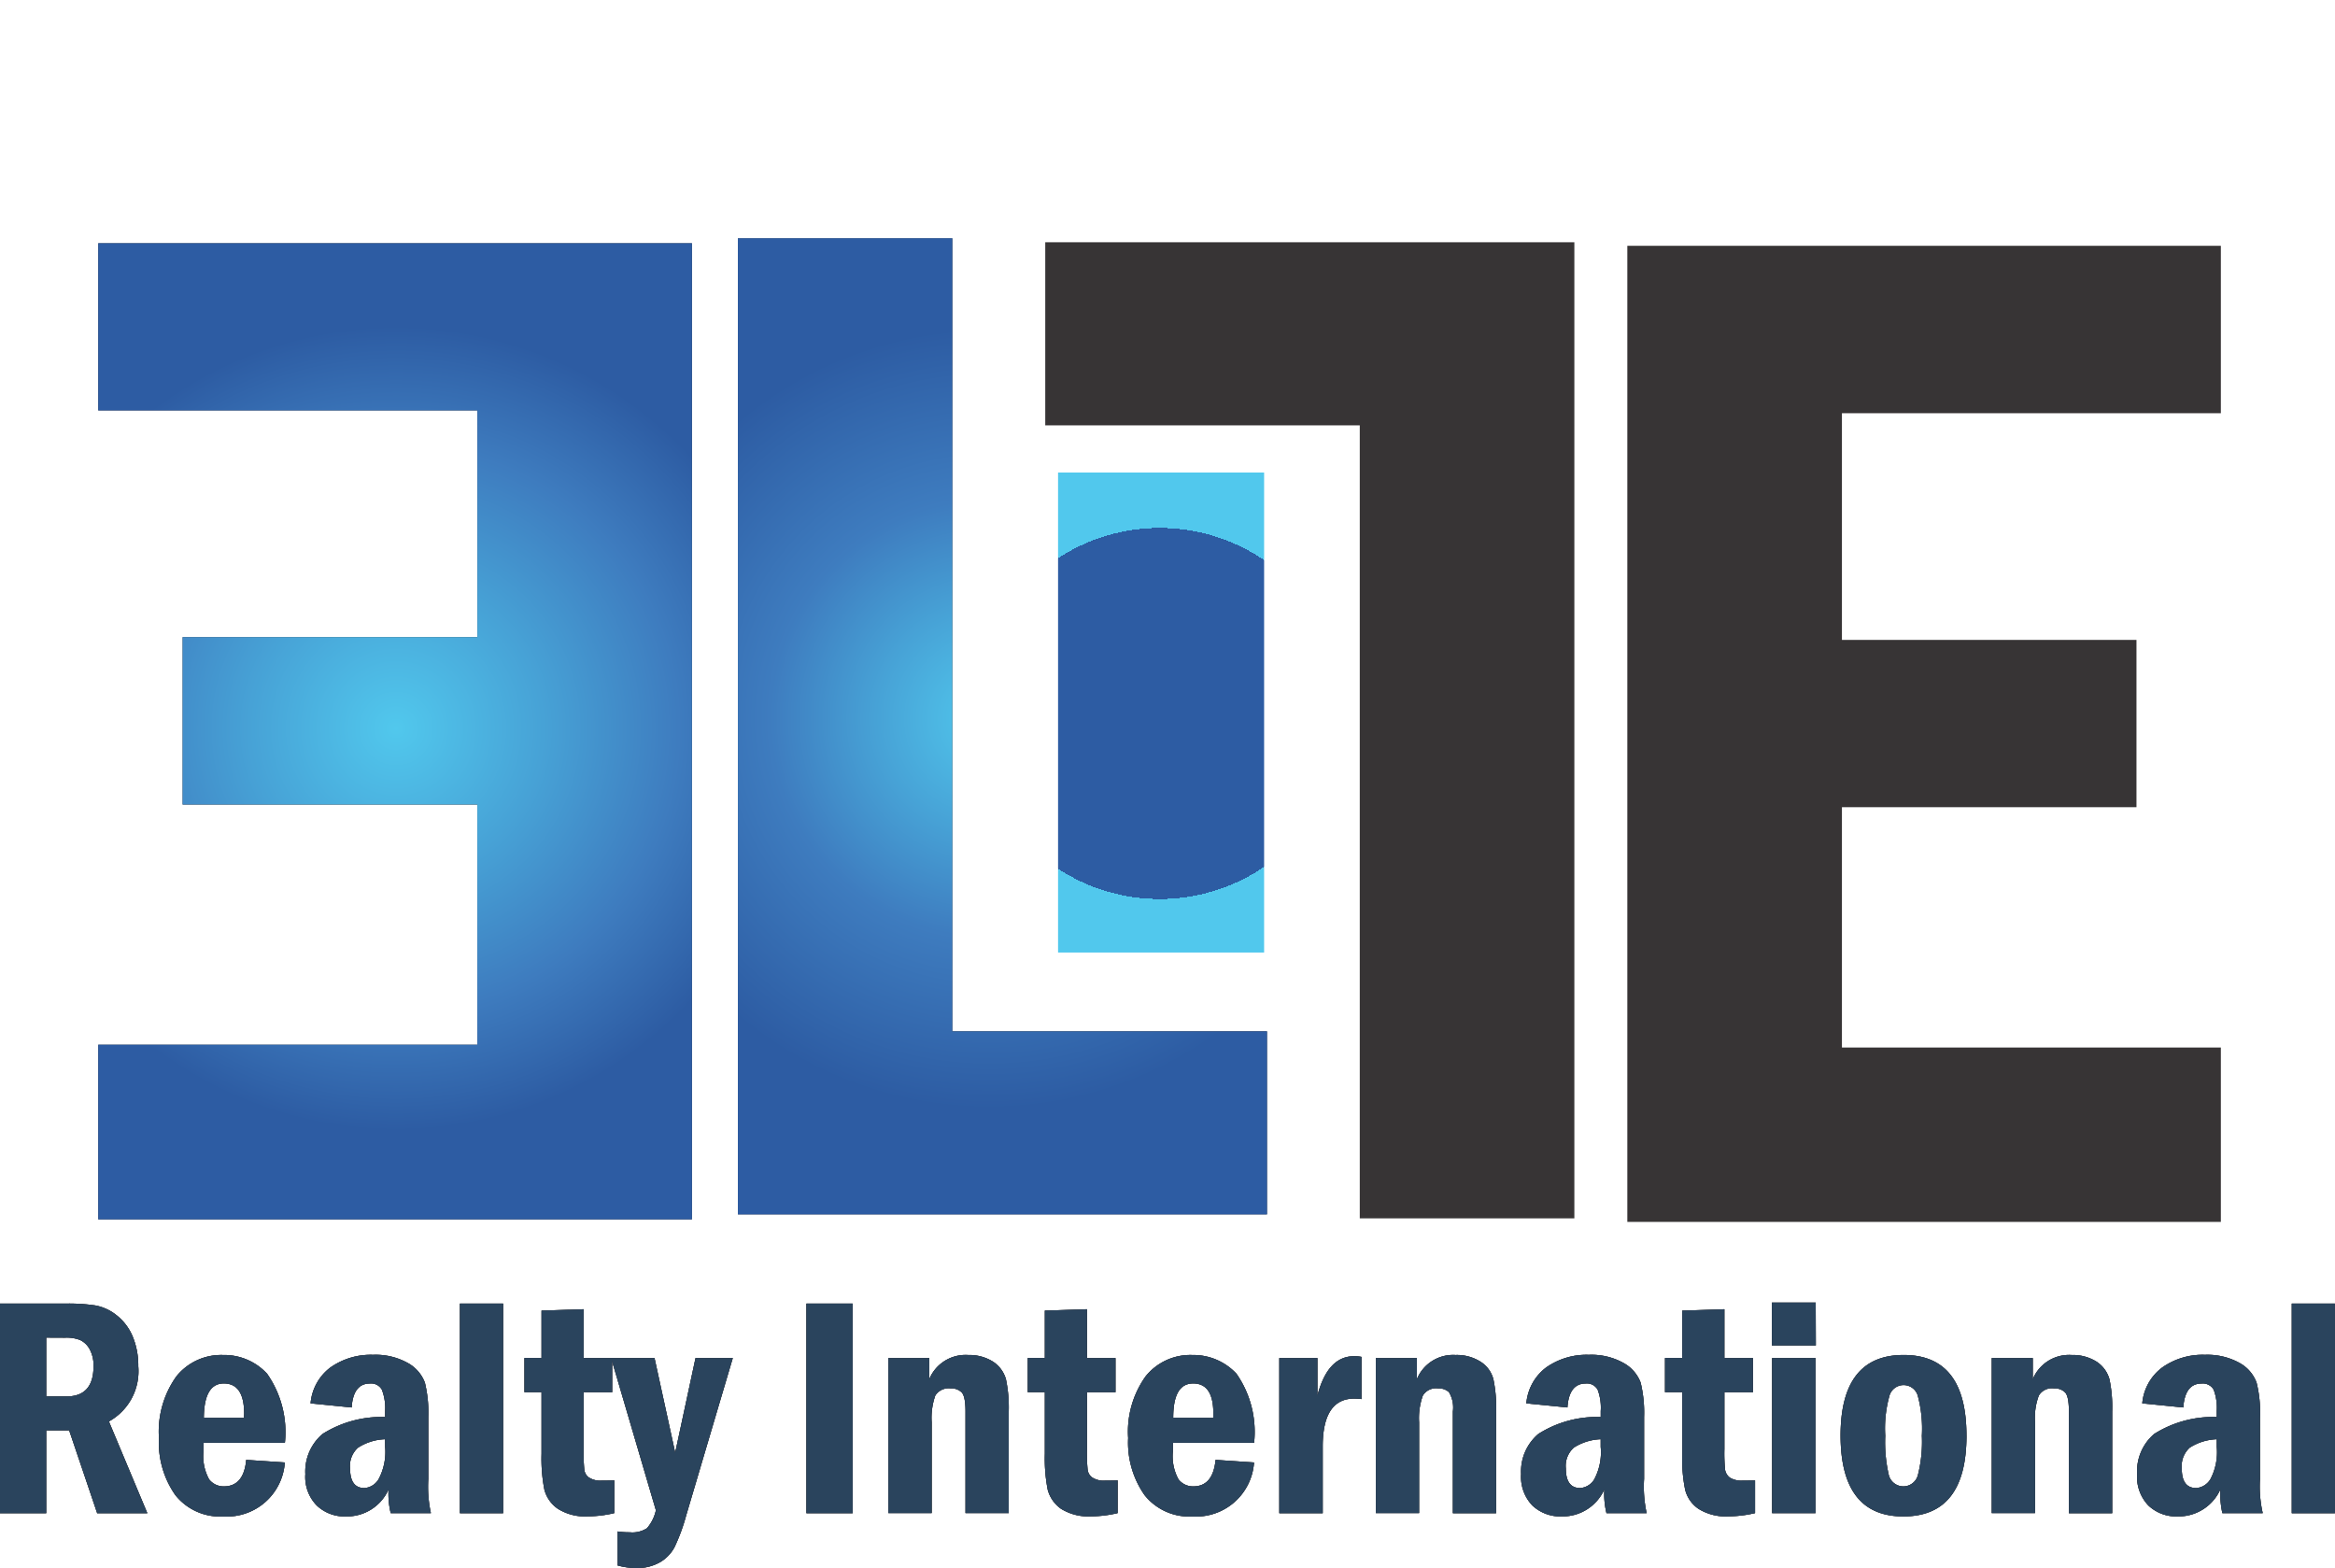
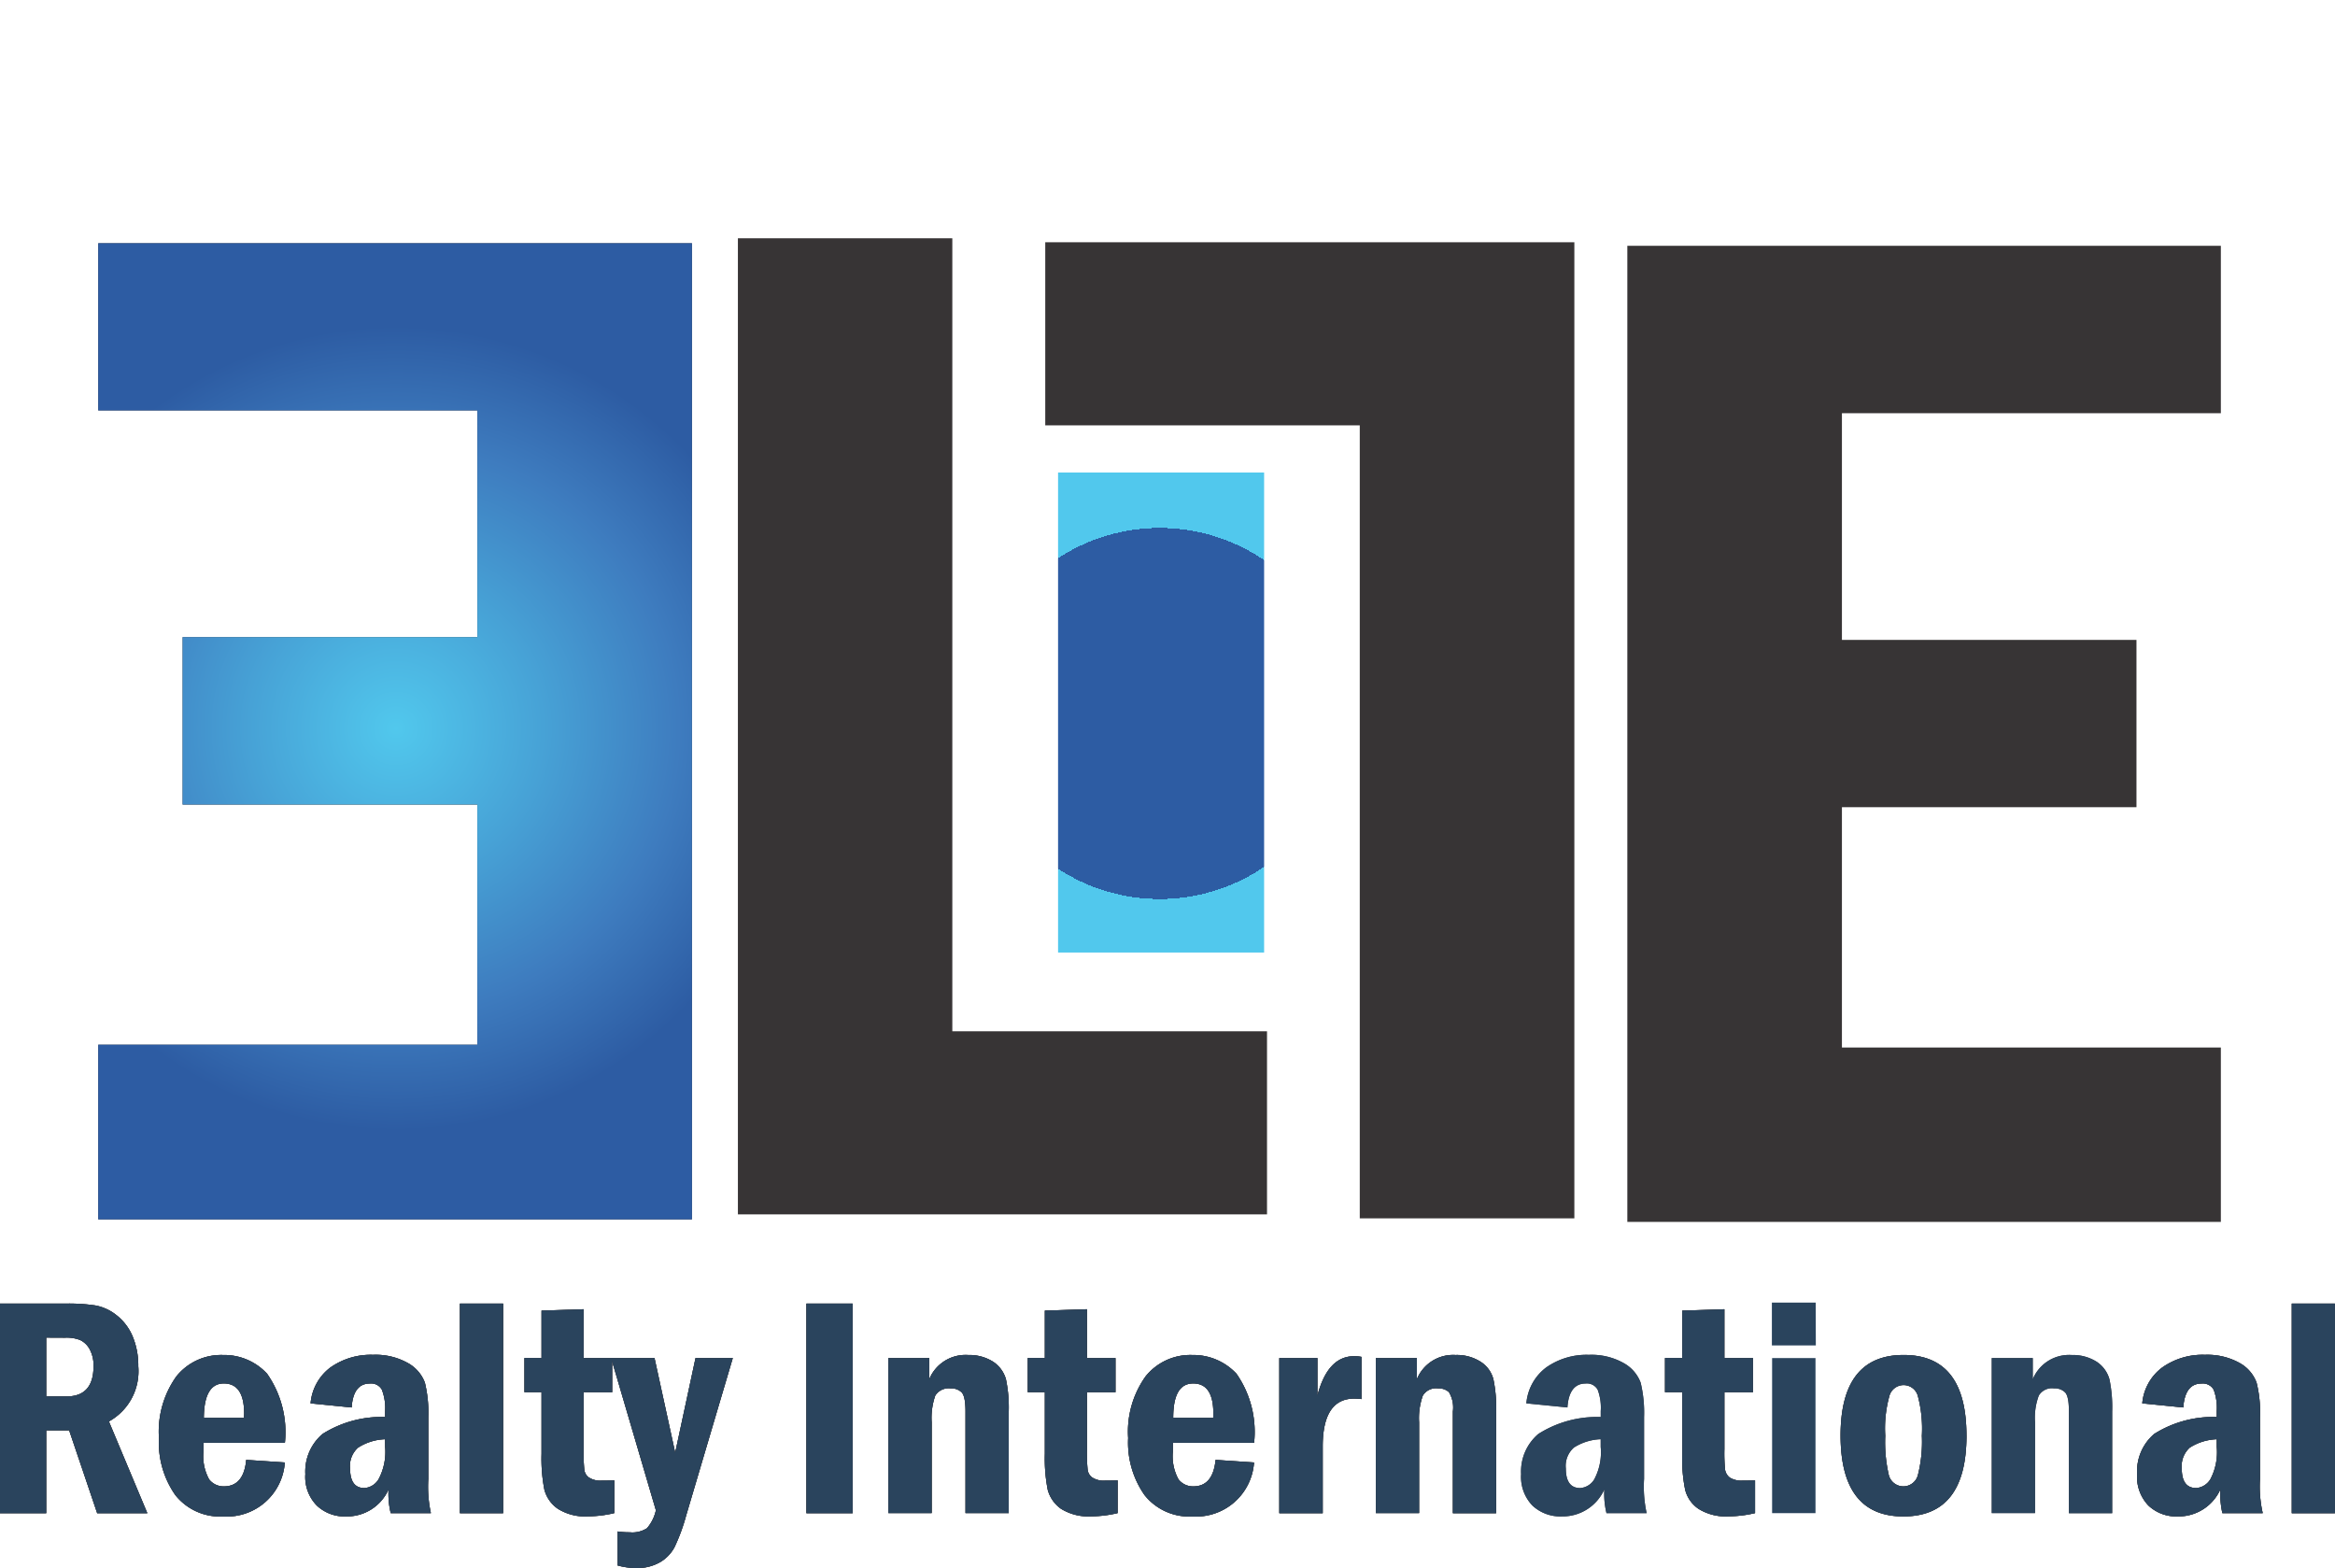
<svg xmlns="http://www.w3.org/2000/svg" width="107.114" height="71.939" viewBox="0 0 107.114 71.939">
  <defs>
    <radialGradient id="radial-gradient" cx="0.501" cy="0.503" r="0.414" gradientTransform="matrix(1.644, 0, 0, -1, -0.322, 1)" gradientUnits="objectBoundingBox">
      <stop offset="0" stop-color="#51c8ed" />
      <stop offset="0.365" stop-color="#47a2d6" />
      <stop offset="0.702" stop-color="#3e7cbf" />
      <stop offset="1" stop-color="#2d5ca3" />
    </radialGradient>
    <radialGradient id="radial-gradient-2" cx="0.486" cy="0.508" r="0.402" gradientTransform="matrix(1.845, 0, 0, -1, -0.422, 1)" gradientUnits="objectBoundingBox">
      <stop offset="0" stop-color="#51c8ed" />
      <stop offset="0.29" stop-color="#47a2d6" />
      <stop offset="0.561" stop-color="#3e7cbf" />
      <stop offset="1" stop-color="#2d5ca3" />
    </radialGradient>
    <radialGradient id="radial-gradient-3" cx="0.488" cy="0.499" r="0.414" gradientTransform="matrix(1.645, 0, 0, -1, -0.322, 1)" />
    <radialGradient id="radial-gradient-4" cx="0.502" cy="0.5" r="0.402" gradientTransform="matrix(1.845, 0, 0, -1, -0.422, 1)" />
    <radialGradient id="radial-gradient-5" cx="0.497" cy="0.498" r="0.385" gradientTransform="matrix(2.33, 0, 0, -1, -0.665, 1)" gradientUnits="objectBoundingBox">
      <stop offset="0" stop-color="#2d5ca3" />
      <stop offset="1" stop-color="#2d5ca3" />
      <stop offset="1" stop-color="#51c8ed" />
    </radialGradient>
    <radialGradient id="radial-gradient-6" cx="0.511" cy="0.544" r="0.545" gradientTransform="matrix(0.852, 0, 0, -1, 0.074, 1)" />
  </defs>
  <g id="Capa_x0020_1" transform="translate(-127.48 -247.09)">
    <path id="Trazado_5" d="M160.465,306.113H133.23V298.1h17.391V287.084H137.1V279.4h13.52V269H133.23V261.33h27.235Z" transform="translate(-1.243 -3.08)" fill="#373435" />
    <path id="Trazado_6" d="M133.23,306.113h27.235V261.33H133.23V269h17.391v10.4H137.1v7.681h13.52V298.1H133.23Z" transform="translate(-1.243 -3.08)" fill="url(#radial-gradient)" />
    <path id="Trazado_7" d="M170.67,261.04h9.836v36.381h14.436v8.4H170.67Z" transform="translate(-9.34 -3.017)" fill="#373435" />
-     <path id="Trazado_8" d="M170.67,305.823h24.272v-8.4H180.506V261.04H170.67Z" transform="translate(-9.34 -3.017)" fill="url(#radial-gradient-2)" />
    <path id="Trazado_9" d="M222.73,261.48h27.227v7.681H232.574v10.4h13.512v7.673H232.574v11.027h17.383v8H222.73Z" transform="translate(-20.599 -3.112)" fill="#373435" />
    <path id="Trazado_10" d="M222.73,306.263h27.227v-8H232.574V287.234h13.52v-7.673h-13.52v-10.4h17.383V261.48H222.73Z" transform="translate(-20.599 -3.112)" fill="url(#radial-gradient-3)" />
    <path id="Trazado_11" d="M212.932,306.053h-9.844V269.672H188.66v-8.4h24.272Z" transform="translate(-13.231 -3.067)" fill="#373435" />
    <path id="Trazado_12" d="M203.089,306.055h9.844V261.28H188.66v8.394h14.429Z" transform="translate(-13.231 -3.069)" fill="url(#radial-gradient-4)" />
    <path id="Trazado_13" d="M189.41,296.773h9.452V274.75H189.41Z" transform="translate(-13.393 -5.982)" fill="url(#radial-gradient-5)" />
    <path id="Trazado_14" d="M189.12,255.147h9.452V247.09H189.12Z" transform="translate(-13.33)" fill="url(#radial-gradient-6)" />
    <path id="Trazado_15" d="M129.6,324.96v2.7h.933c.823,0,1.238-.462,1.238-1.387a1.546,1.546,0,0,0-.18-.784.987.987,0,0,0-.431-.415,1.7,1.7,0,0,0-.713-.11Zm-2.116-1.56h3.025a8.249,8.249,0,0,1,1.348.086,2.177,2.177,0,0,1,.948.431,2.41,2.41,0,0,1,.752.972,3.448,3.448,0,0,1,.266,1.387,2.631,2.631,0,0,1-1.348,2.531l1.763,4.209h-2.3l-1.285-3.8H129.6v3.8H127.48V323.4Z" transform="translate(0 -16.503)" fill="#373435" />
    <path id="Trazado_16" d="M140.683,329.294c0-.086.008-.149.008-.2,0-.917-.313-1.379-.933-1.379q-.905,0-.917,1.575Zm1.873,1.144h-3.731v.4a2.2,2.2,0,0,0,.259,1.278.84.84,0,0,0,.682.321c.6,0,.948-.408,1.019-1.215l1.771.118a2.662,2.662,0,0,1-2.821,2.477,2.617,2.617,0,0,1-2.2-.98,4.188,4.188,0,0,1-.752-2.618,4.363,4.363,0,0,1,.8-2.829,2.628,2.628,0,0,1,2.14-.98,2.671,2.671,0,0,1,2.022.862,4.674,4.674,0,0,1,.815,3.166Z" transform="translate(-2.011 -17.154)" fill="#373435" />
    <path id="Trazado_17" d="M149.01,330.272a2.446,2.446,0,0,0-1.238.384,1.12,1.12,0,0,0-.368.956c0,.6.219.9.658.9a.824.824,0,0,0,.651-.408,2.649,2.649,0,0,0,.3-1.481Zm-1.536-1.458-1.881-.188a2.3,2.3,0,0,1,.909-1.646,3.21,3.21,0,0,1,1.959-.58,3.007,3.007,0,0,1,1.607.384,1.711,1.711,0,0,1,.768.893,5.873,5.873,0,0,1,.157,1.575v2.837a5.7,5.7,0,0,0,.118,1.575h-1.842a3.749,3.749,0,0,1-.1-1.089,2.085,2.085,0,0,1-1.944,1.238,1.84,1.84,0,0,1-1.348-.5,1.872,1.872,0,0,1-.525-1.442,2.257,2.257,0,0,1,.792-1.842,5.072,5.072,0,0,1,2.868-.776v-.274a2.323,2.323,0,0,0-.149-.98.564.564,0,0,0-.556-.282c-.5,0-.784.368-.831,1.1Z" transform="translate(-3.865 -17.152)" fill="#373435" />
    <path id="Trazado_18" d="M154.4,323.4h1.983v9.617H154.4Z" transform="translate(-5.822 -16.503)" fill="#373435" />
    <path id="Trazado_19" d="M158.954,323.793l1.936-.063v2.241H162.2v1.568H160.89v2.61a7.811,7.811,0,0,0,.031.94.514.514,0,0,0,.212.361.963.963,0,0,0,.6.141c.157,0,.345,0,.564-.008v1.5a5.386,5.386,0,0,1-1.207.149,2.34,2.34,0,0,1-1.379-.345,1.547,1.547,0,0,1-.619-.87,7.454,7.454,0,0,1-.133-1.654v-2.829h-.784v-1.567h.784v-2.179Z" transform="translate(-6.637 -16.574)" fill="#373435" />
    <path id="Trazado_20" d="M163.25,326.59h1.991l.948,4.342.933-4.342h1.709l-2.14,7.226a8.607,8.607,0,0,1-.533,1.45,1.746,1.746,0,0,1-.651.682,2.09,2.09,0,0,1-1.113.274,3.237,3.237,0,0,1-.846-.118v-1.56a3.5,3.5,0,0,0,.556.039,1.229,1.229,0,0,0,.792-.188,1.866,1.866,0,0,0,.408-.823l-2.053-6.983Z" transform="translate(-7.736 -17.193)" fill="#373435" />
    <path id="Trazado_21" d="M174.68,323.4H176.8v9.617H174.68Z" transform="translate(-10.207 -16.503)" fill="#373435" />
    <path id="Trazado_22" d="M179.48,326.551h1.873v.972a1.8,1.8,0,0,1,1.787-1.113,2.036,2.036,0,0,1,1.152.314,1.422,1.422,0,0,1,.58.8A6.333,6.333,0,0,1,185,329v4.663h-1.983V329c0-.478-.063-.776-.188-.886a.666.666,0,0,0-.494-.172.725.725,0,0,0-.705.329,3.073,3.073,0,0,0-.165,1.223v4.169H179.48Z" transform="translate(-11.246 -17.154)" fill="#373435" />
    <path id="Trazado_23" d="M188.414,323.793l1.936-.063v2.241h1.309v1.568H190.35v2.61a7.811,7.811,0,0,0,.031.94.514.514,0,0,0,.212.361.963.963,0,0,0,.6.141c.157,0,.345,0,.564-.008v1.5a5.386,5.386,0,0,1-1.207.149,2.384,2.384,0,0,1-1.387-.345,1.571,1.571,0,0,1-.611-.87,7.454,7.454,0,0,1-.133-1.654v-2.829h-.784v-1.567h.784v-2.179Z" transform="translate(-13.008 -16.574)" fill="#373435" />
    <path id="Trazado_24" d="M197.413,329.294c.008-.086.008-.149.008-.2,0-.917-.306-1.379-.925-1.379s-.917.525-.917,1.575Zm1.873,1.144h-3.723v.4a2.2,2.2,0,0,0,.259,1.278.84.84,0,0,0,.682.321c.6,0,.94-.408,1.019-1.215l1.763.118a2.662,2.662,0,0,1-2.821,2.477,2.617,2.617,0,0,1-2.2-.98,4.188,4.188,0,0,1-.752-2.618,4.363,4.363,0,0,1,.8-2.829,2.628,2.628,0,0,1,2.14-.98,2.7,2.7,0,0,1,2.03.862,4.679,4.679,0,0,1,.807,3.166Z" transform="translate(-14.28 -17.154)" fill="#373435" />
    <path id="Trazado_25" d="M202.36,326.566h1.748v1.724c.313-1.207.878-1.81,1.685-1.81a1.8,1.8,0,0,1,.337.031v1.936a3.181,3.181,0,0,0-.329-.023c-.964,0-1.45.729-1.45,2.194v3.064H202.36v-7.116Z" transform="translate(-16.194 -17.169)" fill="#373435" />
    <path id="Trazado_26" d="M208.01,326.551h1.881v.972a1.794,1.794,0,0,1,1.779-1.113,2.018,2.018,0,0,1,1.152.314,1.354,1.354,0,0,1,.58.8,6.333,6.333,0,0,1,.125,1.481v4.663h-1.983V329a1.371,1.371,0,0,0-.18-.886.69.69,0,0,0-.494-.172.71.71,0,0,0-.705.329,3.038,3.038,0,0,0-.172,1.223v4.169H208.01v-7.116Z" transform="translate(-17.415 -17.154)" fill="#373435" />
-     <path id="Trazado_27" d="M220.162,330.272a2.44,2.44,0,0,0-1.23.384,1.12,1.12,0,0,0-.368.956c0,.6.219.9.658.9a.824.824,0,0,0,.651-.408,2.661,2.661,0,0,0,.29-1.481v-.353Zm-1.528-1.458-1.881-.188a2.3,2.3,0,0,1,.909-1.646,3.21,3.21,0,0,1,1.959-.58,3.007,3.007,0,0,1,1.607.384,1.711,1.711,0,0,1,.768.893,5.873,5.873,0,0,1,.157,1.575v2.837a5.7,5.7,0,0,0,.118,1.575h-1.842a3.749,3.749,0,0,1-.1-1.089,2.093,2.093,0,0,1-1.944,1.238,1.871,1.871,0,0,1-1.356-.5,1.9,1.9,0,0,1-.517-1.442,2.257,2.257,0,0,1,.792-1.842,5.022,5.022,0,0,1,2.861-.776v-.274a2.353,2.353,0,0,0-.141-.98.564.564,0,0,0-.556-.282c-.5,0-.784.368-.831,1.1Z" transform="translate(-19.254 -17.152)" fill="#373435" />
    <path id="Trazado_28" d="M225.732,323.793l1.928-.063v2.241h1.309v1.568H227.66v2.61a7.805,7.805,0,0,0,.031.94.575.575,0,0,0,.212.361.99.99,0,0,0,.6.141c.149,0,.337,0,.564-.008v1.5a5.451,5.451,0,0,1-1.215.149,2.357,2.357,0,0,1-1.379-.345,1.5,1.5,0,0,1-.611-.87,7,7,0,0,1-.133-1.654v-2.829h-.792v-1.567h.792v-2.179Z" transform="translate(-21.077 -16.574)" fill="#373435" />
-     <path id="Trazado_29" d="M231.2,325.887h1.991V333H231.2Zm2.006-.58H231.19V323.34H233.2Z" transform="translate(-22.428 -16.49)" fill="#373435" />
    <path id="Trazado_30" d="M238.941,330.117a5.866,5.866,0,0,0-.188-1.842.678.678,0,0,0-1.293-.023,5.549,5.549,0,0,0-.2,1.865,6.7,6.7,0,0,0,.165,1.81.69.69,0,0,0,1.332,0A6.236,6.236,0,0,0,238.941,330.117Zm2.046-.008q0,3.7-2.884,3.707t-2.892-3.707c0-2.461.964-3.7,2.892-3.7S240.986,327.648,240.986,330.109Z" transform="translate(-23.298 -17.154)" fill="#373435" />
    <path id="Trazado_31" d="M244.06,326.551h1.881v.972a1.8,1.8,0,0,1,1.787-1.113,2.036,2.036,0,0,1,1.152.314,1.422,1.422,0,0,1,.58.8,6.333,6.333,0,0,1,.125,1.481v4.663H247.6V329c0-.478-.063-.776-.188-.886a.666.666,0,0,0-.494-.172.7.7,0,0,0-.7.329,2.9,2.9,0,0,0-.172,1.223v4.169H244.06Z" transform="translate(-25.212 -17.154)" fill="#373435" />
    <path id="Trazado_32" d="M256.222,330.272a2.474,2.474,0,0,0-1.238.384,1.142,1.142,0,0,0-.368.956c0,.6.219.9.666.9a.835.835,0,0,0,.65-.408,2.661,2.661,0,0,0,.29-1.481Zm-1.536-1.458-1.881-.188a2.3,2.3,0,0,1,.917-1.646,3.194,3.194,0,0,1,1.959-.58,3.026,3.026,0,0,1,1.607.384,1.693,1.693,0,0,1,.76.893,5.564,5.564,0,0,1,.157,1.575v2.837a5.56,5.56,0,0,0,.125,1.575h-1.85a4.153,4.153,0,0,1-.094-1.089,2.1,2.1,0,0,1-1.952,1.238,1.853,1.853,0,0,1-1.348-.5,1.9,1.9,0,0,1-.517-1.442,2.252,2.252,0,0,1,.784-1.842,5.072,5.072,0,0,1,2.868-.776v-.274a2.352,2.352,0,0,0-.141-.98.571.571,0,0,0-.556-.282c-.509,0-.784.368-.839,1.1Z" transform="translate(-27.052 -17.152)" fill="#373435" />
    <path id="Trazado_33" d="M261.62,323.4H263.6v9.617H261.62Z" transform="translate(-29.009 -16.503)" fill="#373435" />
    <path id="Trazado_34" d="M129.6,324.96v2.7h.933c.823,0,1.238-.462,1.238-1.387a1.546,1.546,0,0,0-.18-.784.987.987,0,0,0-.431-.415,1.7,1.7,0,0,0-.713-.11Zm-2.116-1.56h3.025a8.249,8.249,0,0,1,1.348.086,2.177,2.177,0,0,1,.948.431,2.41,2.41,0,0,1,.752.972,3.448,3.448,0,0,1,.266,1.387,2.631,2.631,0,0,1-1.348,2.531l1.763,4.209h-2.3l-1.285-3.8H129.6v3.8H127.48V323.4Z" transform="translate(0 -16.503)" fill="#373435" />
    <path id="Trazado_35" d="M140.683,329.294c0-.086.008-.149.008-.2,0-.917-.313-1.379-.933-1.379q-.905,0-.917,1.575Zm1.873,1.144h-3.731v.4a2.2,2.2,0,0,0,.259,1.278.84.84,0,0,0,.682.321c.6,0,.948-.408,1.019-1.215l1.771.118a2.662,2.662,0,0,1-2.821,2.477,2.617,2.617,0,0,1-2.2-.98,4.188,4.188,0,0,1-.752-2.618,4.363,4.363,0,0,1,.8-2.829,2.628,2.628,0,0,1,2.14-.98,2.671,2.671,0,0,1,2.022.862,4.674,4.674,0,0,1,.815,3.166Z" transform="translate(-2.011 -17.154)" fill="#373435" />
    <path id="Trazado_36" d="M149.01,330.272a2.446,2.446,0,0,0-1.238.384,1.12,1.12,0,0,0-.368.956c0,.6.219.9.658.9a.824.824,0,0,0,.651-.408,2.649,2.649,0,0,0,.3-1.481Zm-1.536-1.458-1.881-.188a2.3,2.3,0,0,1,.909-1.646,3.21,3.21,0,0,1,1.959-.58,3.007,3.007,0,0,1,1.607.384,1.711,1.711,0,0,1,.768.893,5.873,5.873,0,0,1,.157,1.575v2.837a5.7,5.7,0,0,0,.118,1.575h-1.842a3.749,3.749,0,0,1-.1-1.089,2.085,2.085,0,0,1-1.944,1.238,1.84,1.84,0,0,1-1.348-.5,1.872,1.872,0,0,1-.525-1.442,2.257,2.257,0,0,1,.792-1.842,5.072,5.072,0,0,1,2.868-.776v-.274a2.323,2.323,0,0,0-.149-.98.564.564,0,0,0-.556-.282c-.5,0-.784.368-.831,1.1Z" transform="translate(-3.865 -17.152)" fill="#373435" />
    <path id="Trazado_37" d="M154.4,323.4h1.983v9.617H154.4Z" transform="translate(-5.822 -16.503)" fill="#373435" />
    <path id="Trazado_38" d="M158.954,323.793l1.936-.063v2.241H162.2v1.568H160.89v2.61a7.811,7.811,0,0,0,.031.94.514.514,0,0,0,.212.361.963.963,0,0,0,.6.141c.157,0,.345,0,.564-.008v1.5a5.386,5.386,0,0,1-1.207.149,2.34,2.34,0,0,1-1.379-.345,1.547,1.547,0,0,1-.619-.87,7.454,7.454,0,0,1-.133-1.654v-2.829h-.784v-1.567h.784v-2.179Z" transform="translate(-6.637 -16.574)" fill="#373435" />
    <path id="Trazado_39" d="M163.25,326.59h1.991l.948,4.342.933-4.342h1.709l-2.14,7.226a8.607,8.607,0,0,1-.533,1.45,1.746,1.746,0,0,1-.651.682,2.09,2.09,0,0,1-1.113.274,3.237,3.237,0,0,1-.846-.118v-1.56a3.5,3.5,0,0,0,.556.039,1.229,1.229,0,0,0,.792-.188,1.866,1.866,0,0,0,.408-.823l-2.053-6.983Z" transform="translate(-7.736 -17.193)" fill="#373435" />
    <path id="Trazado_40" d="M174.68,323.4H176.8v9.617H174.68Z" transform="translate(-10.207 -16.503)" fill="#373435" />
    <path id="Trazado_41" d="M179.48,326.551h1.873v.972a1.8,1.8,0,0,1,1.787-1.113,2.036,2.036,0,0,1,1.152.314,1.422,1.422,0,0,1,.58.8A6.333,6.333,0,0,1,185,329v4.663h-1.983V329c0-.478-.063-.776-.188-.886a.666.666,0,0,0-.494-.172.725.725,0,0,0-.705.329,3.073,3.073,0,0,0-.165,1.223v4.169H179.48Z" transform="translate(-11.246 -17.154)" fill="#373435" />
    <path id="Trazado_42" d="M188.414,323.793l1.936-.063v2.241h1.309v1.568H190.35v2.61a7.811,7.811,0,0,0,.031.94.514.514,0,0,0,.212.361.963.963,0,0,0,.6.141c.157,0,.345,0,.564-.008v1.5a5.386,5.386,0,0,1-1.207.149,2.384,2.384,0,0,1-1.387-.345,1.571,1.571,0,0,1-.611-.87,7.454,7.454,0,0,1-.133-1.654v-2.829h-.784v-1.567h.784v-2.179Z" transform="translate(-13.008 -16.574)" fill="#373435" />
    <path id="Trazado_43" d="M197.413,329.294c.008-.086.008-.149.008-.2,0-.917-.306-1.379-.925-1.379s-.917.525-.917,1.575Zm1.873,1.144h-3.723v.4a2.2,2.2,0,0,0,.259,1.278.84.84,0,0,0,.682.321c.6,0,.94-.408,1.019-1.215l1.763.118a2.662,2.662,0,0,1-2.821,2.477,2.617,2.617,0,0,1-2.2-.98,4.188,4.188,0,0,1-.752-2.618,4.363,4.363,0,0,1,.8-2.829,2.628,2.628,0,0,1,2.14-.98,2.7,2.7,0,0,1,2.03.862,4.679,4.679,0,0,1,.807,3.166Z" transform="translate(-14.28 -17.154)" fill="#373435" />
    <path id="Trazado_44" d="M202.36,326.566h1.748v1.724c.313-1.207.878-1.81,1.685-1.81a1.8,1.8,0,0,1,.337.031v1.936a3.181,3.181,0,0,0-.329-.023c-.964,0-1.45.729-1.45,2.194v3.064H202.36v-7.116Z" transform="translate(-16.194 -17.169)" fill="#373435" />
    <path id="Trazado_45" d="M208.01,326.551h1.881v.972a1.794,1.794,0,0,1,1.779-1.113,2.018,2.018,0,0,1,1.152.314,1.354,1.354,0,0,1,.58.8,6.333,6.333,0,0,1,.125,1.481v4.663h-1.983V329a1.371,1.371,0,0,0-.18-.886.69.69,0,0,0-.494-.172.71.71,0,0,0-.705.329,3.038,3.038,0,0,0-.172,1.223v4.169H208.01v-7.116Z" transform="translate(-17.415 -17.154)" fill="#373435" />
    <path id="Trazado_46" d="M220.162,330.272a2.44,2.44,0,0,0-1.23.384,1.12,1.12,0,0,0-.368.956c0,.6.219.9.658.9a.824.824,0,0,0,.651-.408,2.661,2.661,0,0,0,.29-1.481v-.353Zm-1.528-1.458-1.881-.188a2.3,2.3,0,0,1,.909-1.646,3.21,3.21,0,0,1,1.959-.58,3.007,3.007,0,0,1,1.607.384,1.711,1.711,0,0,1,.768.893,5.873,5.873,0,0,1,.157,1.575v2.837a5.7,5.7,0,0,0,.118,1.575h-1.842a3.749,3.749,0,0,1-.1-1.089,2.093,2.093,0,0,1-1.944,1.238,1.871,1.871,0,0,1-1.356-.5,1.9,1.9,0,0,1-.517-1.442,2.257,2.257,0,0,1,.792-1.842,5.022,5.022,0,0,1,2.861-.776v-.274a2.353,2.353,0,0,0-.141-.98.564.564,0,0,0-.556-.282c-.5,0-.784.368-.831,1.1Z" transform="translate(-19.254 -17.152)" fill="#373435" />
    <path id="Trazado_47" d="M225.732,323.793l1.928-.063v2.241h1.309v1.568H227.66v2.61a7.805,7.805,0,0,0,.031.94.575.575,0,0,0,.212.361.99.99,0,0,0,.6.141c.149,0,.337,0,.564-.008v1.5a5.451,5.451,0,0,1-1.215.149,2.357,2.357,0,0,1-1.379-.345,1.5,1.5,0,0,1-.611-.87,7,7,0,0,1-.133-1.654v-2.829h-.792v-1.567h.792v-2.179Z" transform="translate(-21.077 -16.574)" fill="#373435" />
-     <path id="Trazado_48" d="M231.2,325.887h1.991V333H231.2Zm2.006-.58H231.19V323.34H233.2Z" transform="translate(-22.428 -16.49)" fill="#373435" />
    <path id="Trazado_49" d="M238.941,330.117a5.866,5.866,0,0,0-.188-1.842.678.678,0,0,0-1.293-.023,5.549,5.549,0,0,0-.2,1.865,6.7,6.7,0,0,0,.165,1.81.69.69,0,0,0,1.332,0A6.236,6.236,0,0,0,238.941,330.117Zm2.046-.008q0,3.7-2.884,3.707t-2.892-3.707c0-2.461.964-3.7,2.892-3.7S240.986,327.648,240.986,330.109Z" transform="translate(-23.298 -17.154)" fill="#373435" />
-     <path id="Trazado_50" d="M244.06,326.551h1.881v.972a1.8,1.8,0,0,1,1.787-1.113,2.036,2.036,0,0,1,1.152.314,1.422,1.422,0,0,1,.58.8,6.333,6.333,0,0,1,.125,1.481v4.663H247.6V329c0-.478-.063-.776-.188-.886a.666.666,0,0,0-.494-.172.7.7,0,0,0-.7.329,2.9,2.9,0,0,0-.172,1.223v4.169H244.06Z" transform="translate(-25.212 -17.154)" fill="#373435" />
    <path id="Trazado_51" d="M256.222,330.272a2.474,2.474,0,0,0-1.238.384,1.142,1.142,0,0,0-.368.956c0,.6.219.9.666.9a.835.835,0,0,0,.65-.408,2.661,2.661,0,0,0,.29-1.481Zm-1.536-1.458-1.881-.188a2.3,2.3,0,0,1,.917-1.646,3.194,3.194,0,0,1,1.959-.58,3.026,3.026,0,0,1,1.607.384,1.693,1.693,0,0,1,.76.893,5.564,5.564,0,0,1,.157,1.575v2.837a5.56,5.56,0,0,0,.125,1.575h-1.85a4.153,4.153,0,0,1-.094-1.089,2.1,2.1,0,0,1-1.952,1.238,1.853,1.853,0,0,1-1.348-.5,1.9,1.9,0,0,1-.517-1.442,2.252,2.252,0,0,1,.784-1.842,5.072,5.072,0,0,1,2.868-.776v-.274a2.352,2.352,0,0,0-.141-.98.571.571,0,0,0-.556-.282c-.509,0-.784.368-.839,1.1Z" transform="translate(-27.052 -17.152)" fill="#373435" />
    <path id="Trazado_52" d="M261.62,323.4H263.6v9.617H261.62Z" transform="translate(-29.009 -16.503)" fill="#373435" />
    <path id="Trazado_53" d="M129.6,324.96v2.7h.933c.823,0,1.238-.462,1.238-1.387a1.546,1.546,0,0,0-.18-.784.987.987,0,0,0-.431-.415,1.7,1.7,0,0,0-.713-.11Zm-2.116-1.56h3.025a8.249,8.249,0,0,1,1.348.086,2.177,2.177,0,0,1,.948.431,2.41,2.41,0,0,1,.752.972,3.448,3.448,0,0,1,.266,1.387,2.631,2.631,0,0,1-1.348,2.531l1.763,4.209h-2.3l-1.285-3.8H129.6v3.8H127.48V323.4Z" transform="translate(0 -16.503)" fill="#2a445d" />
    <path id="Trazado_54" d="M140.683,329.294c0-.086.008-.149.008-.2,0-.917-.313-1.379-.933-1.379q-.905,0-.917,1.575Zm1.873,1.144h-3.731v.4a2.2,2.2,0,0,0,.259,1.278.84.84,0,0,0,.682.321c.6,0,.948-.408,1.019-1.215l1.771.118a2.662,2.662,0,0,1-2.821,2.477,2.617,2.617,0,0,1-2.2-.98,4.188,4.188,0,0,1-.752-2.618,4.363,4.363,0,0,1,.8-2.829,2.628,2.628,0,0,1,2.14-.98,2.671,2.671,0,0,1,2.022.862,4.674,4.674,0,0,1,.815,3.166Z" transform="translate(-2.011 -17.154)" fill="#2a445d" />
    <path id="Trazado_55" d="M149.01,330.272a2.446,2.446,0,0,0-1.238.384,1.12,1.12,0,0,0-.368.956c0,.6.219.9.658.9a.824.824,0,0,0,.651-.408,2.649,2.649,0,0,0,.3-1.481Zm-1.536-1.458-1.881-.188a2.3,2.3,0,0,1,.909-1.646,3.21,3.21,0,0,1,1.959-.58,3.007,3.007,0,0,1,1.607.384,1.711,1.711,0,0,1,.768.893,5.873,5.873,0,0,1,.157,1.575v2.837a5.7,5.7,0,0,0,.118,1.575h-1.842a3.749,3.749,0,0,1-.1-1.089,2.085,2.085,0,0,1-1.944,1.238,1.84,1.84,0,0,1-1.348-.5,1.872,1.872,0,0,1-.525-1.442,2.257,2.257,0,0,1,.792-1.842,5.072,5.072,0,0,1,2.868-.776v-.274a2.323,2.323,0,0,0-.149-.98.564.564,0,0,0-.556-.282c-.5,0-.784.368-.831,1.1Z" transform="translate(-3.865 -17.152)" fill="#2a445d" />
    <path id="Trazado_56" d="M154.4,323.4h1.983v9.617H154.4Z" transform="translate(-5.822 -16.503)" fill="#2a445d" />
    <path id="Trazado_57" d="M158.954,323.793l1.936-.063v2.241H162.2v1.568H160.89v2.61a7.811,7.811,0,0,0,.031.94.514.514,0,0,0,.212.361.963.963,0,0,0,.6.141c.157,0,.345,0,.564-.008v1.5a5.386,5.386,0,0,1-1.207.149,2.34,2.34,0,0,1-1.379-.345,1.547,1.547,0,0,1-.619-.87,7.454,7.454,0,0,1-.133-1.654v-2.829h-.784v-1.567h.784v-2.179Z" transform="translate(-6.637 -16.574)" fill="#2a445d" />
    <path id="Trazado_58" d="M163.25,326.59h1.991l.948,4.342.933-4.342h1.709l-2.14,7.226a8.607,8.607,0,0,1-.533,1.45,1.746,1.746,0,0,1-.651.682,2.09,2.09,0,0,1-1.113.274,3.237,3.237,0,0,1-.846-.118v-1.56a3.5,3.5,0,0,0,.556.039,1.229,1.229,0,0,0,.792-.188,1.866,1.866,0,0,0,.408-.823l-2.053-6.983Z" transform="translate(-7.736 -17.193)" fill="#2a445d" />
    <path id="Trazado_59" d="M174.68,323.4H176.8v9.617H174.68Z" transform="translate(-10.207 -16.503)" fill="#2a445d" />
    <path id="Trazado_60" d="M179.48,326.551h1.873v.972a1.8,1.8,0,0,1,1.787-1.113,2.036,2.036,0,0,1,1.152.314,1.422,1.422,0,0,1,.58.8A6.333,6.333,0,0,1,185,329v4.663h-1.983V329c0-.478-.063-.776-.188-.886a.666.666,0,0,0-.494-.172.725.725,0,0,0-.705.329,3.073,3.073,0,0,0-.165,1.223v4.169H179.48Z" transform="translate(-11.246 -17.154)" fill="#2a445d" />
    <path id="Trazado_61" d="M188.414,323.793l1.936-.063v2.241h1.309v1.568H190.35v2.61a7.811,7.811,0,0,0,.031.94.514.514,0,0,0,.212.361.963.963,0,0,0,.6.141c.157,0,.345,0,.564-.008v1.5a5.386,5.386,0,0,1-1.207.149,2.384,2.384,0,0,1-1.387-.345,1.571,1.571,0,0,1-.611-.87,7.454,7.454,0,0,1-.133-1.654v-2.829h-.784v-1.567h.784v-2.179Z" transform="translate(-13.008 -16.574)" fill="#2a445d" />
    <path id="Trazado_62" d="M197.413,329.294c.008-.086.008-.149.008-.2,0-.917-.306-1.379-.925-1.379s-.917.525-.917,1.575Zm1.873,1.144h-3.723v.4a2.2,2.2,0,0,0,.259,1.278.84.84,0,0,0,.682.321c.6,0,.94-.408,1.019-1.215l1.763.118a2.662,2.662,0,0,1-2.821,2.477,2.617,2.617,0,0,1-2.2-.98,4.188,4.188,0,0,1-.752-2.618,4.363,4.363,0,0,1,.8-2.829,2.628,2.628,0,0,1,2.14-.98,2.7,2.7,0,0,1,2.03.862,4.679,4.679,0,0,1,.807,3.166Z" transform="translate(-14.28 -17.154)" fill="#2a445d" />
    <path id="Trazado_63" d="M202.36,326.566h1.748v1.724c.313-1.207.878-1.81,1.685-1.81a1.8,1.8,0,0,1,.337.031v1.936a3.181,3.181,0,0,0-.329-.023c-.964,0-1.45.729-1.45,2.194v3.064H202.36v-7.116Z" transform="translate(-16.194 -17.169)" fill="#2a445d" />
    <path id="Trazado_64" d="M208.01,326.551h1.881v.972a1.794,1.794,0,0,1,1.779-1.113,2.018,2.018,0,0,1,1.152.314,1.354,1.354,0,0,1,.58.8,6.333,6.333,0,0,1,.125,1.481v4.663h-1.983V329a1.371,1.371,0,0,0-.18-.886.69.69,0,0,0-.494-.172.71.71,0,0,0-.705.329,3.038,3.038,0,0,0-.172,1.223v4.169H208.01v-7.116Z" transform="translate(-17.415 -17.154)" fill="#2a445d" />
    <path id="Trazado_65" d="M220.162,330.272a2.44,2.44,0,0,0-1.23.384,1.12,1.12,0,0,0-.368.956c0,.6.219.9.658.9a.824.824,0,0,0,.651-.408,2.661,2.661,0,0,0,.29-1.481v-.353Zm-1.528-1.458-1.881-.188a2.3,2.3,0,0,1,.909-1.646,3.21,3.21,0,0,1,1.959-.58,3.007,3.007,0,0,1,1.607.384,1.711,1.711,0,0,1,.768.893,5.873,5.873,0,0,1,.157,1.575v2.837a5.7,5.7,0,0,0,.118,1.575h-1.842a3.749,3.749,0,0,1-.1-1.089,2.093,2.093,0,0,1-1.944,1.238,1.871,1.871,0,0,1-1.356-.5,1.9,1.9,0,0,1-.517-1.442,2.257,2.257,0,0,1,.792-1.842,5.022,5.022,0,0,1,2.861-.776v-.274a2.353,2.353,0,0,0-.141-.98.564.564,0,0,0-.556-.282c-.5,0-.784.368-.831,1.1Z" transform="translate(-19.254 -17.152)" fill="#2a445d" />
    <path id="Trazado_66" d="M225.732,323.793l1.928-.063v2.241h1.309v1.568H227.66v2.61a7.805,7.805,0,0,0,.031.94.575.575,0,0,0,.212.361.99.99,0,0,0,.6.141c.149,0,.337,0,.564-.008v1.5a5.451,5.451,0,0,1-1.215.149,2.357,2.357,0,0,1-1.379-.345,1.5,1.5,0,0,1-.611-.87,7,7,0,0,1-.133-1.654v-2.829h-.792v-1.567h.792v-2.179Z" transform="translate(-21.077 -16.574)" fill="#2a445d" />
    <path id="Trazado_67" d="M231.2,325.887h1.991V333H231.2Zm2.006-.58H231.19V323.34H233.2Z" transform="translate(-22.428 -16.49)" fill="#2a445d" />
    <path id="Trazado_68" d="M238.941,330.117a5.866,5.866,0,0,0-.188-1.842.678.678,0,0,0-1.293-.023,5.549,5.549,0,0,0-.2,1.865,6.7,6.7,0,0,0,.165,1.81.69.69,0,0,0,1.332,0A6.236,6.236,0,0,0,238.941,330.117Zm2.046-.008q0,3.7-2.884,3.707t-2.892-3.707c0-2.461.964-3.7,2.892-3.7S240.986,327.648,240.986,330.109Z" transform="translate(-23.298 -17.154)" fill="#2a445d" />
    <path id="Trazado_69" d="M244.06,326.551h1.881v.972a1.8,1.8,0,0,1,1.787-1.113,2.036,2.036,0,0,1,1.152.314,1.422,1.422,0,0,1,.58.8,6.333,6.333,0,0,1,.125,1.481v4.663H247.6V329c0-.478-.063-.776-.188-.886a.666.666,0,0,0-.494-.172.7.7,0,0,0-.7.329,2.9,2.9,0,0,0-.172,1.223v4.169H244.06Z" transform="translate(-25.212 -17.154)" fill="#2a445d" />
    <path id="Trazado_70" d="M256.222,330.272a2.474,2.474,0,0,0-1.238.384,1.142,1.142,0,0,0-.368.956c0,.6.219.9.666.9a.835.835,0,0,0,.65-.408,2.661,2.661,0,0,0,.29-1.481Zm-1.536-1.458-1.881-.188a2.3,2.3,0,0,1,.917-1.646,3.194,3.194,0,0,1,1.959-.58,3.026,3.026,0,0,1,1.607.384,1.693,1.693,0,0,1,.76.893,5.564,5.564,0,0,1,.157,1.575v2.837a5.56,5.56,0,0,0,.125,1.575h-1.85a4.153,4.153,0,0,1-.094-1.089,2.1,2.1,0,0,1-1.952,1.238,1.853,1.853,0,0,1-1.348-.5,1.9,1.9,0,0,1-.517-1.442,2.252,2.252,0,0,1,.784-1.842,5.072,5.072,0,0,1,2.868-.776v-.274a2.352,2.352,0,0,0-.141-.98.571.571,0,0,0-.556-.282c-.509,0-.784.368-.839,1.1Z" transform="translate(-27.052 -17.152)" fill="#2a445d" />
    <path id="Trazado_71" d="M261.62,323.4H263.6v9.617H261.62Z" transform="translate(-29.009 -16.503)" fill="#2a445d" />
  </g>
</svg>